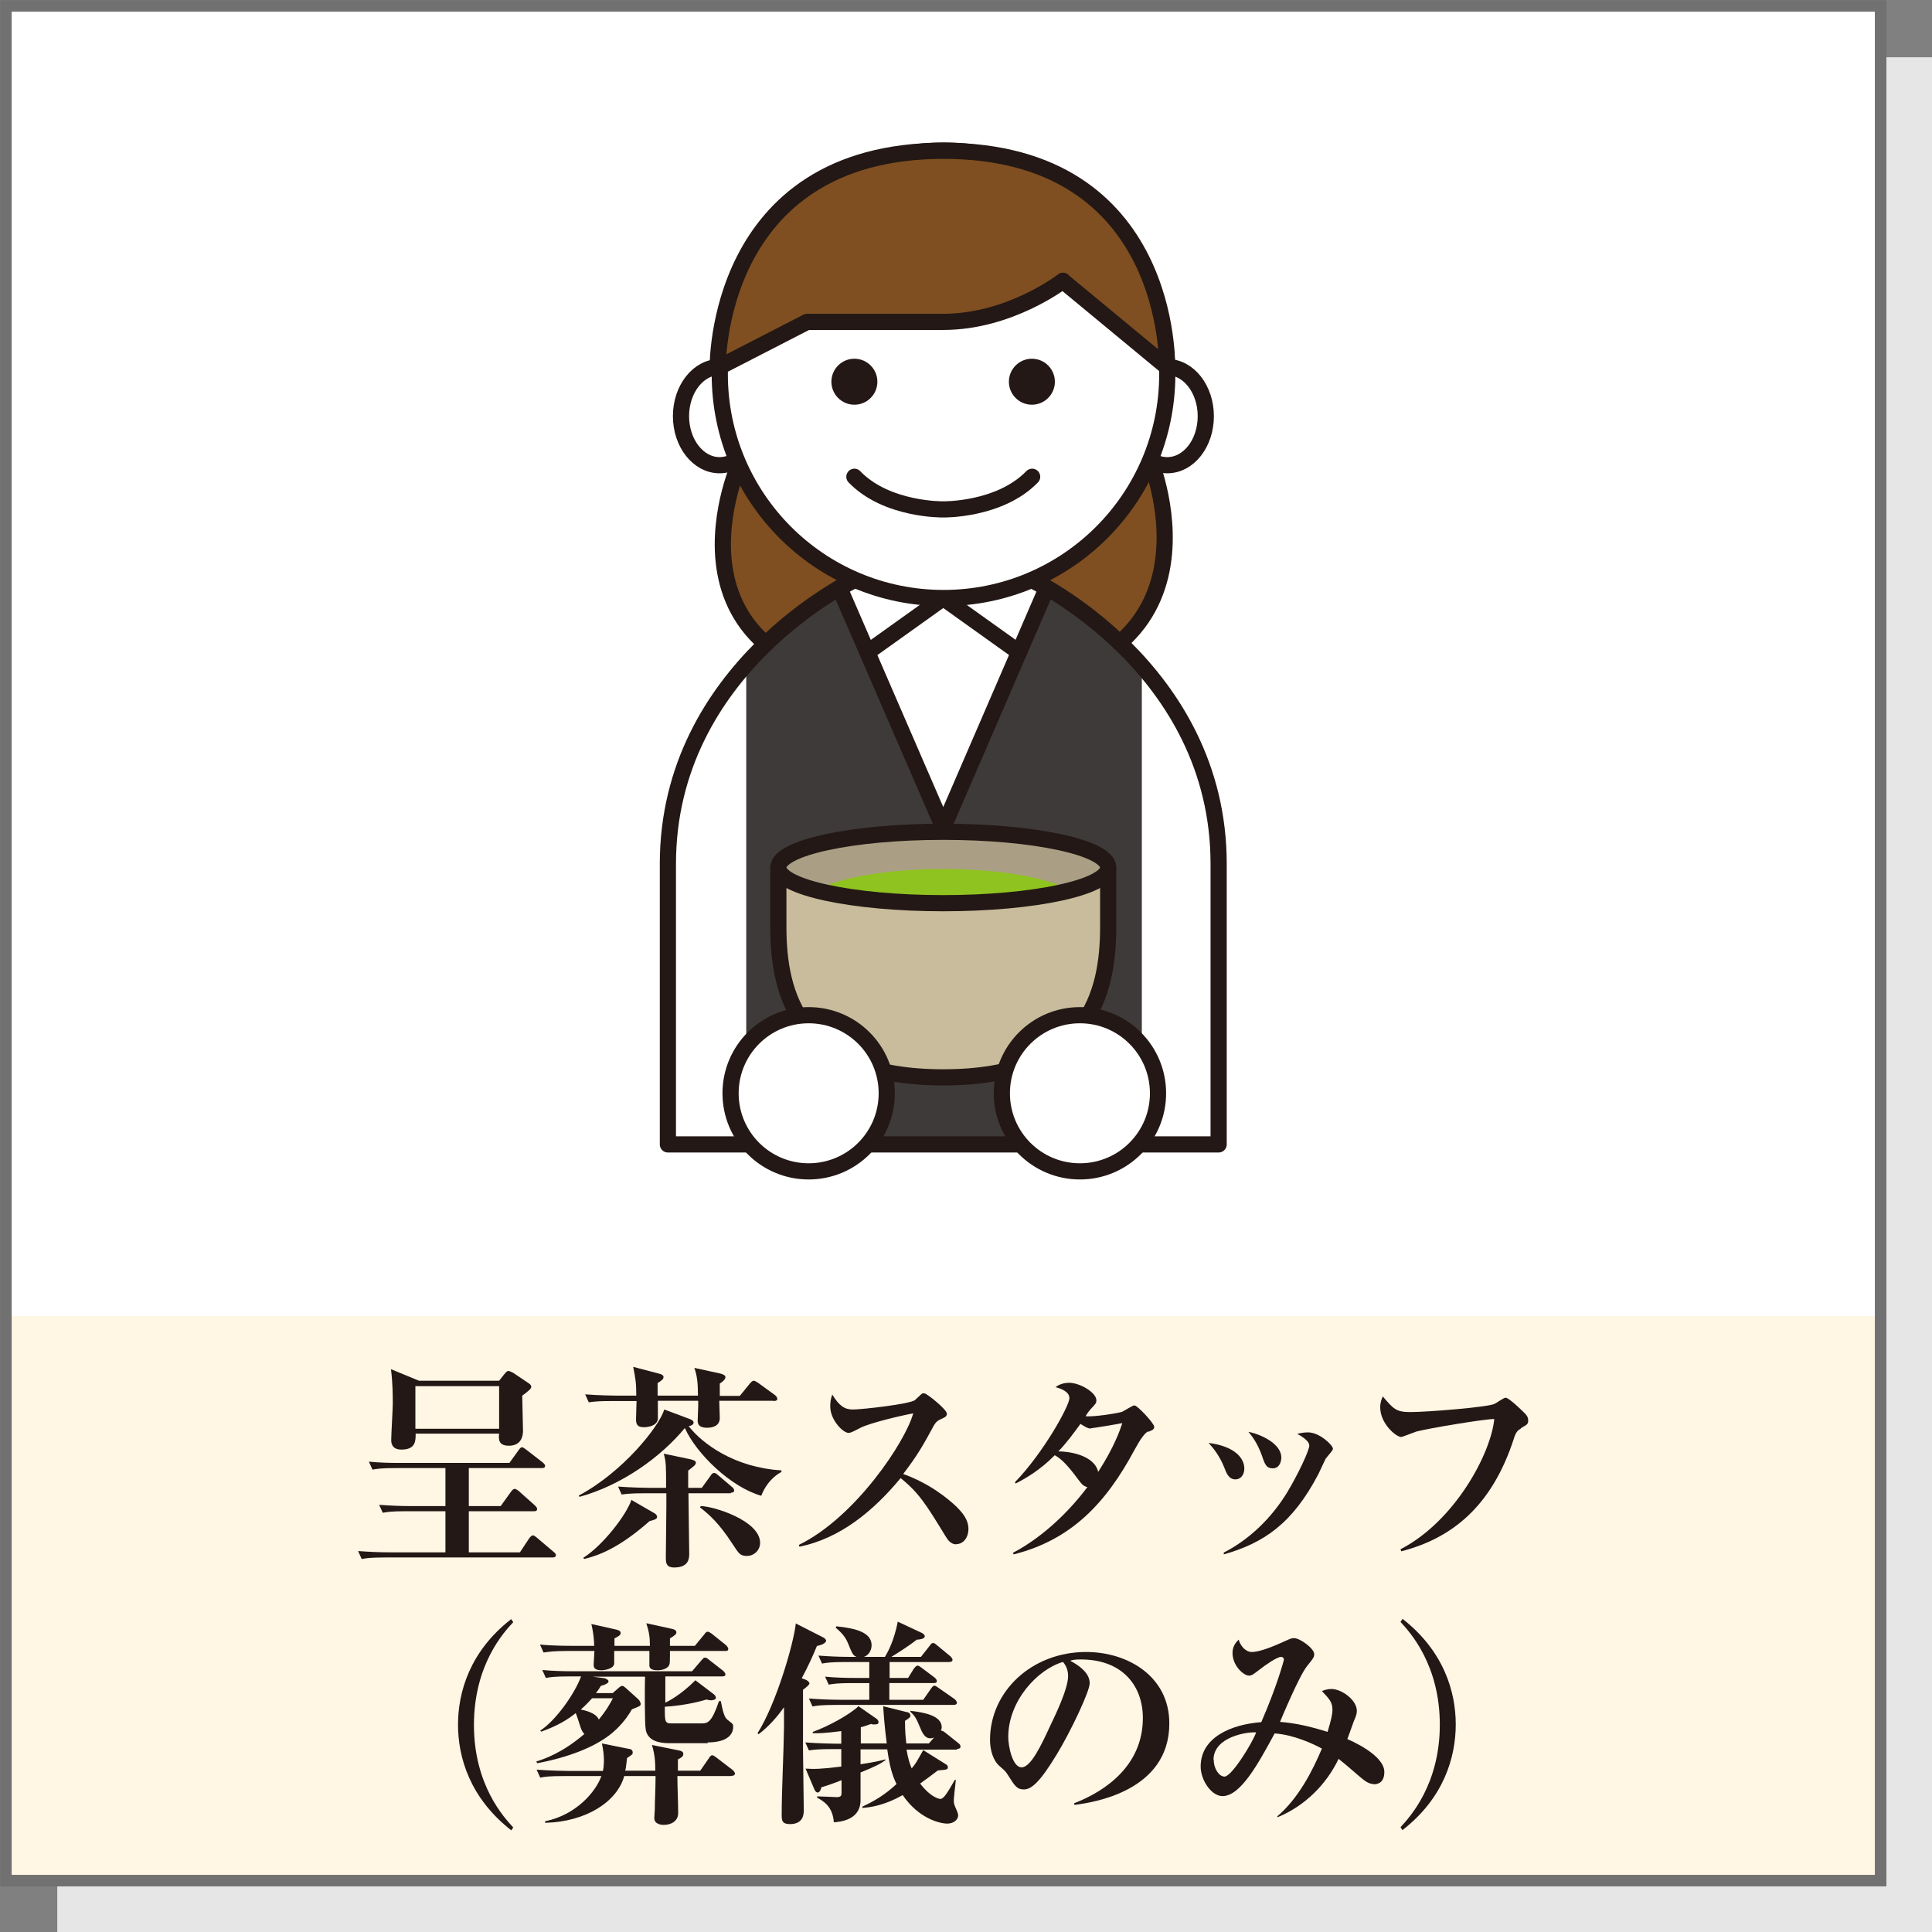
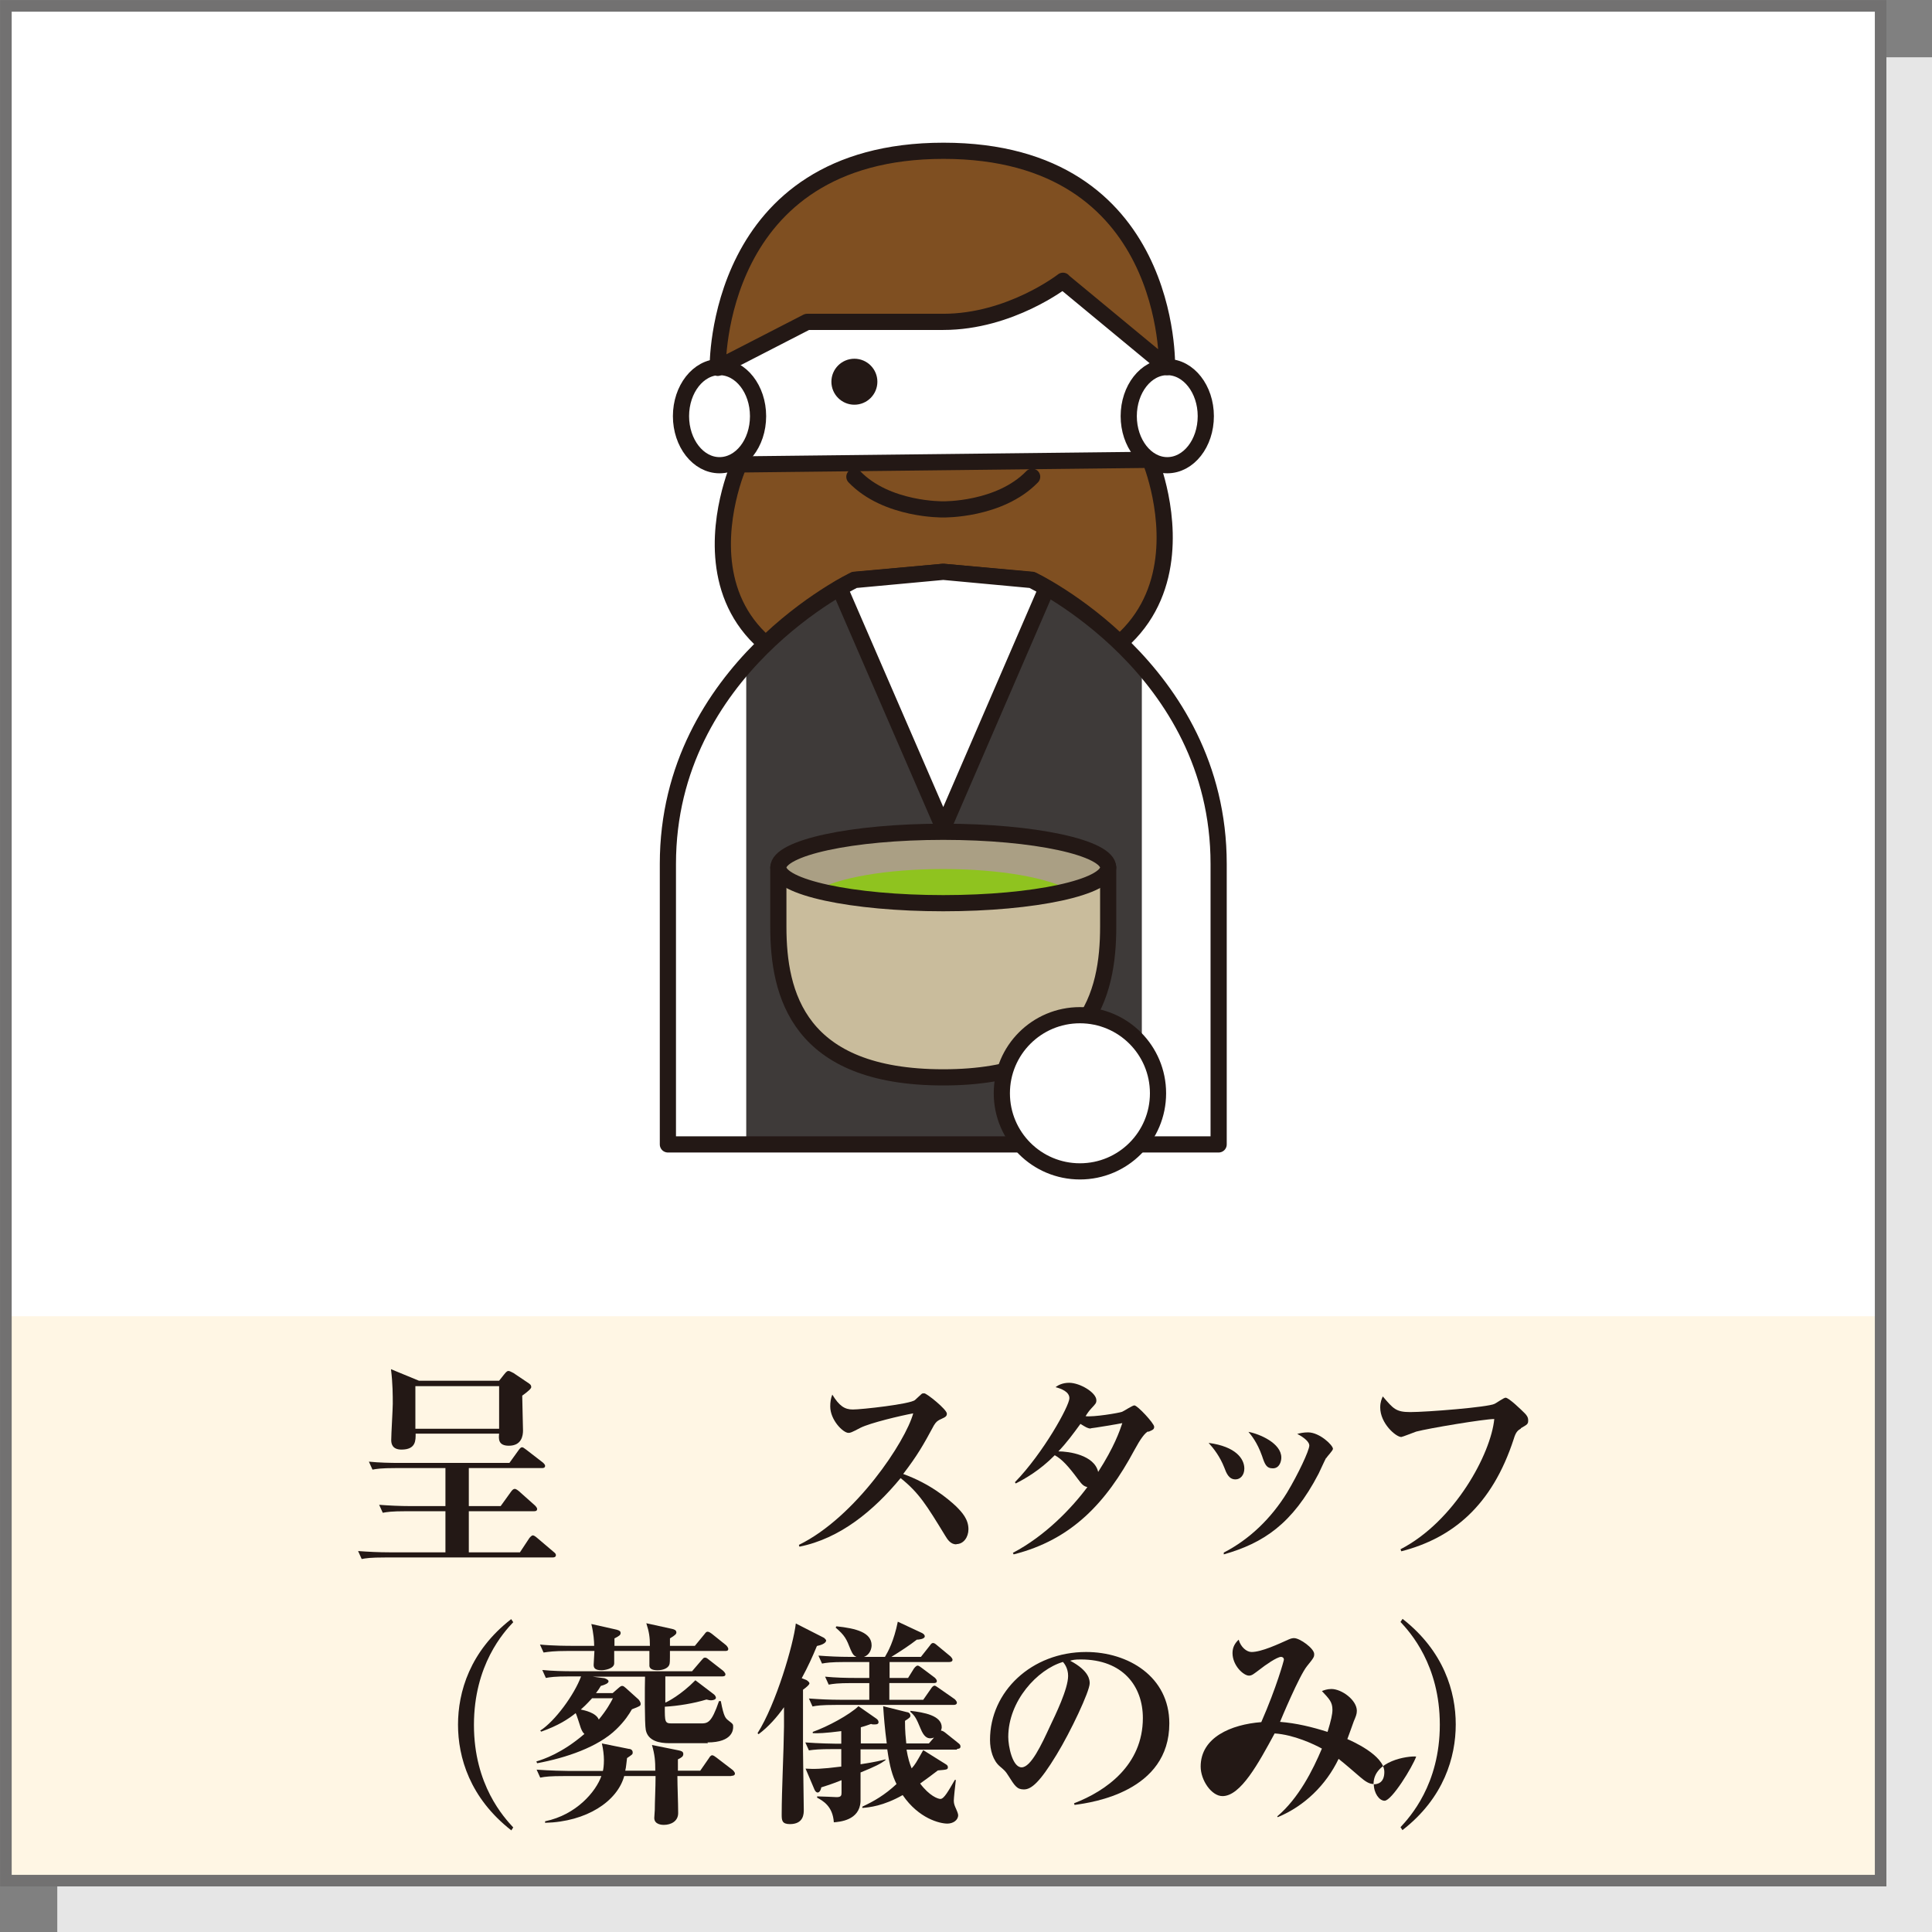
<svg xmlns="http://www.w3.org/2000/svg" id="_レイヤー_2" data-name="レイヤー 2" viewBox="0 0 75.21 75.21">
  <rect x="0" y="0" width="75.21" height="75.21" fill="#808080" stroke="none" />
  <defs>
    <style>
      .cls-1, .cls-2 {
        fill: #fff;
      }

      .cls-1, .cls-3, .cls-4, .cls-5, .cls-6 {
        stroke: #231815;
        stroke-linecap: round;
        stroke-linejoin: round;
        stroke-width: .63px;
      }

      .cls-7 {
        fill: #aa9f84;
      }

      .cls-8 {
        fill: #8fc31f;
      }

      .cls-9, .cls-4 {
        fill: #231815;
      }

      .cls-10 {
        fill: #3e3a39;
      }

      .cls-11 {
        fill: #e6e6e6;
      }

      .cls-12 {
        stroke: #727171;
        stroke-miterlimit: 10;
        stroke-width: .45px;
      }

      .cls-12, .cls-3 {
        fill: none;
      }

      .cls-13 {
        fill: #fff6e4;
      }

      .cls-5 {
        fill: #c9bc9c;
      }

      .cls-6 {
        fill: #7f4f21;
      }
    </style>
  </defs>
  <g id="icon">
    <g>
      <rect class="cls-11" x="2.23" y="2.23" width="72.98" height="72.99" />
      <rect class="cls-2" x=".23" y=".23" width="72.98" height="72.98" />
      <rect class="cls-2" x=".23" y=".23" width="72.98" height="51.01" />
      <rect class="cls-13" x=".23" y="51.24" width="72.98" height="21.97" />
      <rect class="cls-12" x=".23" y=".23" width="72.98" height="72.98" />
      <g>
        <path class="cls-6" d="M28.77,18.08s-3.95,8.83,7.91,8.83,8.09-9.01,8.09-9.01l-16.01.18Z" />
        <path class="cls-2" d="M36.72,22.26l-3.46.31s-7.26,3.44-7.26,11.06v10.92h21.44v-10.92c0-7.63-7.26-11.06-7.26-11.06l-3.46-.31Z" />
        <path class="cls-10" d="M40.17,22.58l-3.46-.31-3.46.31s-2.22,1.05-4.2,3.28v18.71h15.4v-18.61c-2.01-2.29-4.29-3.37-4.29-3.37Z" />
        <path class="cls-3" d="M36.72,22.26l-3.46.31s-7.26,3.44-7.26,11.06v10.92h21.44v-10.92c0-7.63-7.26-11.06-7.26-11.06l-3.46-.31Z" />
        <polyline class="cls-1" points="36.72 32.21 32.68 22.89 33.26 22.58 36.72 22.26 40.17 22.58 40.75 22.89 36.72 32.21" />
-         <polyline class="cls-3" points="33.77 25.39 36.71 23.29 36.73 23.29 39.67 25.39" />
        <path class="cls-1" d="M46.94,16.2c0,1.06-.67,1.91-1.5,1.91s-1.5-.86-1.5-1.91.67-1.91,1.5-1.91,1.5.86,1.5,1.91Z" />
        <path class="cls-1" d="M29.51,16.2c0,1.06-.67,1.91-1.5,1.91s-1.5-.86-1.5-1.91.67-1.91,1.5-1.91,1.5.86,1.5,1.91Z" />
-         <path class="cls-1" d="M45.44,14.57c0,4.81-3.9,8.71-8.71,8.71s-8.71-3.9-8.71-8.71,3.9-8.71,8.71-8.71,8.71,3.9,8.71,8.71Z" />
-         <path class="cls-4" d="M40.75,14.86c0,.32-.26.58-.58.58s-.58-.26-.58-.58.26-.58.58-.58.58.26.58.58Z" />
        <path class="cls-4" d="M33.84,14.86c0,.32-.26.58-.58.58s-.58-.26-.58-.58.26-.58.58-.58.58.26.58.58Z" />
        <path class="cls-3" d="M33.26,18.56c1.26,1.31,3.46,1.27,3.46,1.27h0s2.19.04,3.46-1.27" />
        <path class="cls-6" d="M41.38,10.93s-2.05,1.6-4.66,1.6h-5.3l-3.48,1.79s-.15-8.45,8.79-8.45,8.7,8.42,8.7,8.42l-4.05-3.35Z" />
        <path class="cls-5" d="M30.3,33.77v2.31c0,2.62.77,5.86,6.42,5.86s6.42-3.24,6.42-5.86v-2.31h-12.84Z" />
        <path class="cls-7" d="M30.3,33.77c0,.77,2.87,1.39,6.42,1.39s6.42-.62,6.42-1.39-2.87-1.39-6.42-1.39-6.42.62-6.42,1.39Z" />
        <path class="cls-8" d="M36.72,33.83c2.2,0,4.09.34,4.93.83-1.18.31-2.95.5-4.93.5s-3.75-.19-4.93-.5c.83-.49,2.72-.83,4.93-.83Z" />
        <path class="cls-3" d="M30.3,33.77c0,.77,2.87,1.39,6.42,1.39s6.42-.62,6.42-1.39-2.87-1.39-6.42-1.39-6.42.62-6.42,1.39Z" />
-         <path class="cls-1" d="M34.52,42.56c0,1.68-1.36,3.04-3.04,3.04s-3.04-1.36-3.04-3.04,1.36-3.04,3.04-3.04,3.04,1.36,3.04,3.04Z" />
        <path class="cls-1" d="M45.08,42.56c0,1.68-1.36,3.04-3.04,3.04s-3.04-1.36-3.04-3.04,1.36-3.04,3.04-3.04,3.04,1.36,3.04,3.04Z" />
      </g>
      <g>
        <path class="cls-9" d="M21.52,60.63h-6.52c-.59,0-.76.03-.92.06l-.14-.31c.41.03.81.05,1.22.05h2.18v-1.6h-1.52c-.59,0-.75.03-.92.06l-.14-.31c.4.03.81.05,1.21.05h1.37v-1.48h-1.92c-.59,0-.75.03-.92.06l-.14-.31c.4.04.81.05,1.21.05h4.26l.36-.5c.05-.07.09-.11.13-.11s.08.03.16.09l.66.51s.08.07.08.12c0,.09-.08.09-.13.09h-2.84v1.48h1.24l.41-.57c.04-.05.08-.1.14-.1.05,0,.14.07.15.08l.64.57s.08.08.08.13c0,.09-.08.09-.13.09h-2.53v1.6h1.99l.37-.56s.08-.1.13-.1c.03,0,.08.02.16.09l.66.56c.05.04.08.07.08.12,0,.08-.08.09-.13.09ZM20.33,54.35c0,.21.03,1.15.03,1.34s-.05.59-.55.59c-.42,0-.4-.27-.38-.47h-3.25c0,.25.02.62-.55.62-.36,0-.4-.23-.4-.37,0-.23.06-1.21.06-1.41,0-.31,0-.8-.07-1.35l1.09.45h3.12l.19-.24c.11-.14.14-.14.18-.14.05,0,.14.06.19.08l.55.37c.09.06.14.09.14.18q0,.08-.35.33ZM19.43,53.96h-3.26v1.66h3.26v-1.66Z" />
-         <path class="cls-9" d="M29.64,58.23c-1.2-.34-2.54-1.65-2.98-2.64-.93,1.13-2.46,2.23-4.1,2.68l-.03-.05c1.71-.91,3.12-2.67,3.33-3.35l.99.37c.07.03.15.06.15.14s-.09.12-.19.14c.53.68,1.78,1.61,3.61,1.72v.06c-.26.14-.59.42-.79.94ZM25.28,59.22c-1.22,1.08-2.02,1.34-2.54,1.47l-.03-.05c.76-.48,1.67-1.66,1.87-2.25l.9.52c.05.03.1.08.1.14,0,.08-.08.11-.31.17ZM30.11,54.53h-2.11c0,.1.02.65.02.67,0,.34-.33.38-.49.38-.37,0-.37-.19-.37-.29,0-.08.02-.47.02-.54,0-.03,0-.2,0-.22h-1.57c0,.11,0,.67,0,.72-.05.28-.43.31-.54.31-.25,0-.31-.1-.31-.31s.02-.52.02-.71h-.94c-.52,0-.71.02-.92.05l-.14-.31c.51.04,1.11.05,1.21.05h.78c0-.49-.03-.66-.12-1.12l.99.26c.13.03.19.07.19.14,0,.08-.08.14-.23.23v.49h1.57c0-.42-.02-.75-.14-1.08l1.01.22c.11.03.2.07.2.14,0,.1-.14.2-.22.25,0,.26,0,.35,0,.48h.78l.4-.49c.05-.06.1-.1.14-.1.04,0,.09.03.17.08l.66.48c.06.04.09.11.09.15,0,.05-.05.08-.14.08ZM28.46,58.13h-1.66c0,.37.03,2.01.03,2.35,0,.16,0,.54-.58.54-.32,0-.33-.18-.33-.4,0-.39.03-2.13.02-2.49h-.82c-.59,0-.77.03-.92.05l-.14-.31c.51.04,1.11.05,1.21.05h.66c0-.88,0-.99-.09-1.33l1.05.22c.11.03.2.06.2.13,0,.09-.1.15-.3.31v.67h.53l.34-.47c.05-.08.09-.11.14-.11s.09.03.16.09l.54.46c.05.04.08.08.08.14s-.07.08-.14.08ZM29.07,60.57c-.25,0-.31-.09-.55-.46-.55-.85-.94-1.17-1.27-1.43l.03-.05c.48,0,2.31.56,2.31,1.43,0,.29-.24.51-.51.51Z" />
        <path class="cls-9" d="M37.23,60.12c-.22,0-.34-.18-.43-.33-.74-1.21-1.02-1.67-1.74-2.25-1.05,1.27-2.35,2.35-3.94,2.67l-.02-.07c2.21-1.08,4.16-4.04,4.45-5.12-.49.09-1.67.37-2.05.56-.36.19-.4.2-.47.2-.21,0-.71-.5-.71-1.03,0-.16.02-.31.08-.46.27.44.48.58.8.58.34,0,2.24-.21,2.42-.37.04-.03.21-.2.25-.23.03-.03.06-.03.11-.03.1,0,.88.63.88.79,0,.09-.04.13-.2.2-.16.07-.21.11-.3.25-.42.78-.65,1.18-1.2,1.9,1.03.37,1.73.95,2.06,1.26.23.23.48.5.48.89,0,.31-.19.58-.47.58Z" />
        <path class="cls-9" d="M44.7,55.72q-.19.08-.54.73c-1.1,2.05-2.44,3.49-4.7,4.06l-.03-.06c1.26-.66,2.29-1.74,2.9-2.56-.13-.03-.2-.08-.36-.3-.37-.5-.63-.79-.91-.94-.59.6-1.17.92-1.52,1.1l-.03-.05c1.1-1.13,2.12-2.97,2.12-3.27,0-.25-.31-.37-.54-.43.08-.06.25-.17.53-.17.42,0,1.06.38,1.06.68,0,.11-.03.14-.19.31-.1.11-.15.18-.23.31.31.04,1.28-.12,1.42-.17.08-.03.4-.25.48-.25.12,0,.77.7.77.83,0,.1-.04.12-.23.2ZM42.46,55.61c-.11,0-.19-.05-.4-.18-.27.37-.54.74-.86,1.07.41,0,1.4.14,1.55.8.63-.98.84-1.6.94-1.9-.13.03-1.16.2-1.22.2Z" />
        <path class="cls-9" d="M48.09,57.59c-.25,0-.35-.24-.43-.46-.17-.43-.41-.74-.61-.96,1.06.14,1.39.62,1.39,1,0,.26-.16.42-.34.42ZM51.62,56.76c-.05.09-.25.53-.29.61-1.02,1.96-2.15,2.7-3.69,3.14v-.07c1.01-.52,1.85-1.34,2.46-2.33.44-.73.87-1.65.87-1.84,0-.13-.18-.3-.47-.45.11-.03.25-.06.42-.06.45,0,.97.5.97.64,0,.07-.23.3-.26.36ZM49.55,57.16c-.25,0-.31-.15-.42-.48-.19-.54-.43-.82-.53-.94.43.08,1.28.44,1.28,1,0,.15-.07.42-.33.42Z" />
        <path class="cls-9" d="M59.21,55.61c-.12.07-.2.13-.28.4-.85,2.62-2.4,3.87-4.38,4.38l-.03-.08c2.11-1.09,3.52-3.72,3.65-5.07-.39,0-2.55.36-3.04.49-.09.03-.54.21-.58.21-.21,0-.82-.53-.82-1.15,0-.21.06-.34.1-.43.41.48.51.61,1.07.61.65,0,3.03-.19,3.28-.32.07-.03.36-.24.43-.24.13,0,.63.49.74.6.08.08.14.16.14.28,0,.15-.03.16-.29.31Z" />
        <path class="cls-9" d="M19.9,71.25c-1.61-1.26-2.07-2.84-2.07-4.11s.46-2.86,2.07-4.11l.08.12c-.37.39-1.53,1.66-1.53,4s1.17,3.6,1.53,3.99l-.08.12Z" />
        <path class="cls-9" d="M28.46,69.14h-2.09c0,.4.03,1.04.03,1.44,0,.32-.28.46-.56.46-.04,0-.37,0-.37-.27,0-.05.02-.26.02-.31,0-.31.03-.85.03-1.32h-1.22c-.27.98-1.46,1.78-3.08,1.82v-.06c1.22-.25,1.98-1.16,2.19-1.76h-1.46c-.52,0-.71.02-.92.06l-.14-.31c.52.04,1.11.05,1.21.05h1.37c.02-.08.04-.22.04-.43,0-.18-.03-.43-.08-.64l1.04.21c.06,0,.16.03.16.14,0,.08-.02.08-.22.22-.03.2-.03.33-.07.49h1.17c0-.38-.02-.62-.13-1l1.04.21c.09.02.18.04.18.14,0,.1-.07.14-.21.21v.44h.87l.34-.49c.03-.05.07-.11.13-.11.04,0,.12.06.16.09l.64.49s.08.08.08.13c0,.08-.08.09-.13.09ZM27.56,67.86h-1.51c-.37,0-.82-.08-.91-.51-.05-.24-.04-1.73-.03-2.08h-2.04l.46.06s.16.05.16.12c0,.08-.15.14-.3.18-.06.1-.11.18-.19.28h.65l.23-.2c.07-.06.1-.08.14-.08.05,0,.08.03.14.08l.5.45s.08.09.08.17c0,.08-.03.09-.34.21-.11.19-.27.45-.61.78-.71.69-1.95,1.11-3.08,1.32l-.03-.07c.27-.08,1-.32,1.87-1.07-.05-.05-.08-.08-.14-.23-.03-.08-.15-.49-.2-.58-.3.24-.67.48-1.34.72l-.04-.04c.57-.36,1.33-1.4,1.59-2.11h-.45c-.59,0-.76.03-.92.06l-.14-.31c.41.04.81.05,1.22.05h4.61l.36-.42c.08-.09.09-.11.14-.11s.06,0,.17.09l.54.42s.09.08.09.14c0,.08-.09.08-.13.08h-2.21c0,.11,0,.94,0,1.02.08-.03.61-.3,1.17-.87l.71.54c.06.04.09.11.09.14,0,.08-.13.1-.19.1-.03,0-.07,0-.18-.03-.49.15-1.1.25-1.62.28,0,.59,0,.65.27.65h1.11c.29,0,.43,0,.73-.87h.07c.12.64.19.67.3.76.18.14.18.14.18.25,0,.08,0,.6-1,.6ZM28.22,64.27h-2.14c0,.43,0,.48-.03.55-.06.13-.25.2-.45.2-.18,0-.3-.04-.32-.16,0-.07,0-.39,0-.59h-1.37v.48c0,.21-.37.27-.49.27-.26,0-.31-.09-.31-.21,0-.08.03-.46.03-.54h-1.06c-.52,0-.71.03-.92.06l-.14-.31c.51.05,1.11.05,1.21.05h.9c0-.16-.02-.48-.11-.85l.98.22c.11.03.16.06.16.13,0,.08-.06.12-.24.21v.29h1.38c0-.33-.03-.54-.14-.88l1,.22c.09.02.17.05.17.14,0,.05-.03.1-.25.23v.29h.97l.37-.45c.06-.08.08-.1.13-.1.05,0,.12.05.16.08l.56.45s.08.08.08.14c0,.08-.07.08-.13.08ZM23.05,66.11c-.06.06-.2.23-.44.44.14.03.59.12.7.39.32-.39.45-.64.55-.83h-.81Z" />
        <path class="cls-9" d="M31.8,64.08c-.17.41-.34.79-.59,1.25l.18.07s.12.07.12.13c0,.05-.1.14-.25.25,0,.58,0,1.84,0,2.36,0,.35.03,2,.03,2.32,0,.14,0,.55-.54.55-.31,0-.32-.15-.32-.37,0-.95.08-2.46.09-3.42,0-.37,0-.59,0-.76-.27.38-.6.76-.99,1.05l-.04-.04c.72-1.13,1.4-3.46,1.49-4.27l1.1.56s.08.07.08.1c0,.13-.27.2-.34.21ZM37.25,68.11h-1.96c.06.35.12.54.2.73.14-.16.17-.21.45-.71l.88.55c.06.03.08.08.08.11,0,.1-.04.1-.39.13-.26.2-.44.33-.69.51.36.48.69.6.79.6.14,0,.31-.31.56-.74h.04c-.03.25-.08.71-.08.81,0,.12.04.21.09.32.03.06.08.19.08.24,0,.2-.2.33-.42.33-.29,0-1.11-.19-1.74-1.11-.76.43-1.31.48-1.57.5v-.05c.45-.21.87-.45,1.33-.88-.16-.33-.26-.65-.36-1.35h-1.04v.58c.65-.1.76-.14.97-.19v.03c-.19.14-.38.24-.97.48,0,.18,0,.97,0,1.13-.04.74-.82.79-1.04.81-.04-.63-.43-.84-.65-.96v-.05c.17,0,.75.03.76.03.18,0,.19-.07.19-.18v-.48c-.4.16-.6.22-.79.28,0,.05-.05.2-.14.2-.07,0-.12-.1-.13-.13l-.34-.8c.33.02.6.02,1.39-.08v-.68h-.34c-.52,0-.71.02-.92.05l-.14-.31c.52.04,1.11.05,1.21.05h.19v-.49c-.62.08-.92.09-1.11.08v-.05c.59-.21,1.42-.66,1.78-1l.69.48c.06.04.09.09.09.14,0,.06-.04.09-.15.09-.06,0-.11,0-.14-.02-.12.04-.18.07-.4.13,0,.12,0,.41,0,.63h1.01c-.08-.61-.11-1.02-.14-1.45l.92.23c.05,0,.14.04.14.14,0,.06-.04.09-.21.2,0,.44.03.67.05.88h.88l.2-.23s-.08.03-.14.03c-.12,0-.25-.05-.38-.37-.17-.41-.22-.5-.4-.66v-.04c.52.06,1.22.18,1.22.64,0,.05-.02.09-.03.13.06,0,.13.05.18.09l.5.4c.05.04.08.07.08.13,0,.08-.07.09-.13.09ZM37.14,66.37h-4.59c-.6,0-.76.03-.92.06l-.14-.31c.41.03.81.05,1.22.05h1.13v-.65h-.66c-.59,0-.75.03-.92.06l-.14-.31c.4.04.81.05,1.21.05h.51v-.62h-.92c-.59,0-.76.03-.92.06l-.14-.31c.4.03.8.05,1.21.05h.27c-.09-.04-.14-.08-.23-.29-.16-.41-.22-.54-.58-.85l.03-.05c.77.08,1.37.24,1.37.74,0,.12-.06.37-.3.45h.82c.12-.2.35-.62.5-1.37l.94.44s.11.05.11.13c0,.11-.25.13-.31.13-.28.22-.65.46-.99.67h1.15l.34-.43c.05-.07.08-.11.13-.11.05,0,.09.03.16.09l.52.43s.08.08.08.13c0,.08-.08.09-.13.09h-2.32v.62h.72l.23-.37s.08-.11.14-.11c.05,0,.09.04.15.08l.52.39s.08.07.08.13c0,.08-.08.08-.14.08h-1.71v.65h1.32l.3-.43c.04-.07.1-.12.14-.12s.11.06.16.09l.63.44s.08.08.08.13c0,.08-.08.09-.13.09Z" />
        <path class="cls-9" d="M41.83,70.26l-.02-.06c1.25-.48,2.68-1.49,2.68-3.32,0-1.23-.77-2.28-2.42-2.28-.24,0-.31.02-.41.05.76.4.76.77.76.88,0,.31-.74,1.88-1.29,2.78-.65,1.07-.98,1.35-1.27,1.35-.27,0-.35-.13-.61-.54-.11-.17-.12-.18-.33-.36-.26-.22-.38-.63-.38-1.03,0-1.88,1.62-3.42,3.74-3.42,1.64,0,3.24.96,3.24,2.78,0,2.65-2.99,3.08-3.67,3.17ZM41.37,64.7c-.98.29-2.12,1.51-2.12,2.92,0,.35.16,1.18.52,1.18s.77-.87,1.11-1.61c.2-.42.7-1.44.7-1.95,0-.29-.14-.48-.21-.55Z" />
-         <path class="cls-9" d="M53.48,69.45c-.18,0-.33-.1-.54-.28-.21-.18-.54-.47-.83-.7-.49,1.02-1.33,1.84-2.37,2.27l-.02-.03c.84-.71,1.39-1.81,1.74-2.64-.31-.17-1.09-.54-1.84-.59-.63,1.16-1.32,2.44-2.03,2.44-.43,0-.85-.62-.85-1.15,0-1.14,1.19-1.64,2.36-1.73.6-1.37.88-2.4.88-2.43,0-.08-.06-.11-.11-.11-.16,0-.63.33-.83.49-.23.17-.3.24-.42.24-.21,0-.64-.39-.64-.88,0-.23.1-.39.24-.52.08.29.31.48.5.48.39,0,1.05-.31,1.45-.49.11-.05.18-.05.21-.05.22,0,.78.4.78.62,0,.1,0,.13-.28.47-.3.37-1.01,2.07-1.05,2.17.64.05,1.25.2,1.85.39.14-.46.19-.69.19-.86,0-.3-.12-.42-.41-.73.08-.03.2-.08.37-.08.4,0,.99.43.99.85,0,.13-.04.22-.12.41-.04.11-.21.59-.25.69.14.06,1.44.62,1.44,1.28,0,.43-.27.48-.42.48ZM47.25,68.51c0,.35.21.65.42.65.28,0,1.09-1.32,1.23-1.72-.32-.03-1.66.16-1.66,1.07Z" />
+         <path class="cls-9" d="M53.48,69.45c-.18,0-.33-.1-.54-.28-.21-.18-.54-.47-.83-.7-.49,1.02-1.33,1.84-2.37,2.27l-.02-.03c.84-.71,1.39-1.81,1.74-2.64-.31-.17-1.09-.54-1.84-.59-.63,1.16-1.32,2.44-2.03,2.44-.43,0-.85-.62-.85-1.15,0-1.14,1.19-1.64,2.36-1.73.6-1.37.88-2.4.88-2.43,0-.08-.06-.11-.11-.11-.16,0-.63.33-.83.49-.23.17-.3.24-.42.24-.21,0-.64-.39-.64-.88,0-.23.1-.39.24-.52.08.29.31.48.5.48.39,0,1.05-.31,1.45-.49.11-.05.18-.05.21-.05.22,0,.78.4.78.62,0,.1,0,.13-.28.47-.3.37-1.01,2.07-1.05,2.17.64.05,1.25.2,1.85.39.14-.46.19-.69.19-.86,0-.3-.12-.42-.41-.73.08-.03.2-.08.37-.08.4,0,.99.43.99.85,0,.13-.04.22-.12.41-.04.11-.21.59-.25.69.14.06,1.44.62,1.44,1.28,0,.43-.27.48-.42.48Zc0,.35.21.65.42.65.28,0,1.09-1.32,1.23-1.72-.32-.03-1.66.16-1.66,1.07Z" />
        <path class="cls-9" d="M54.6,71.25l-.08-.12c.36-.39,1.53-1.66,1.53-3.99s-1.16-3.6-1.53-4l.08-.12c1.61,1.26,2.07,2.84,2.07,4.11s-.46,2.86-2.07,4.11Z" />
      </g>
    </g>
  </g>
</svg>